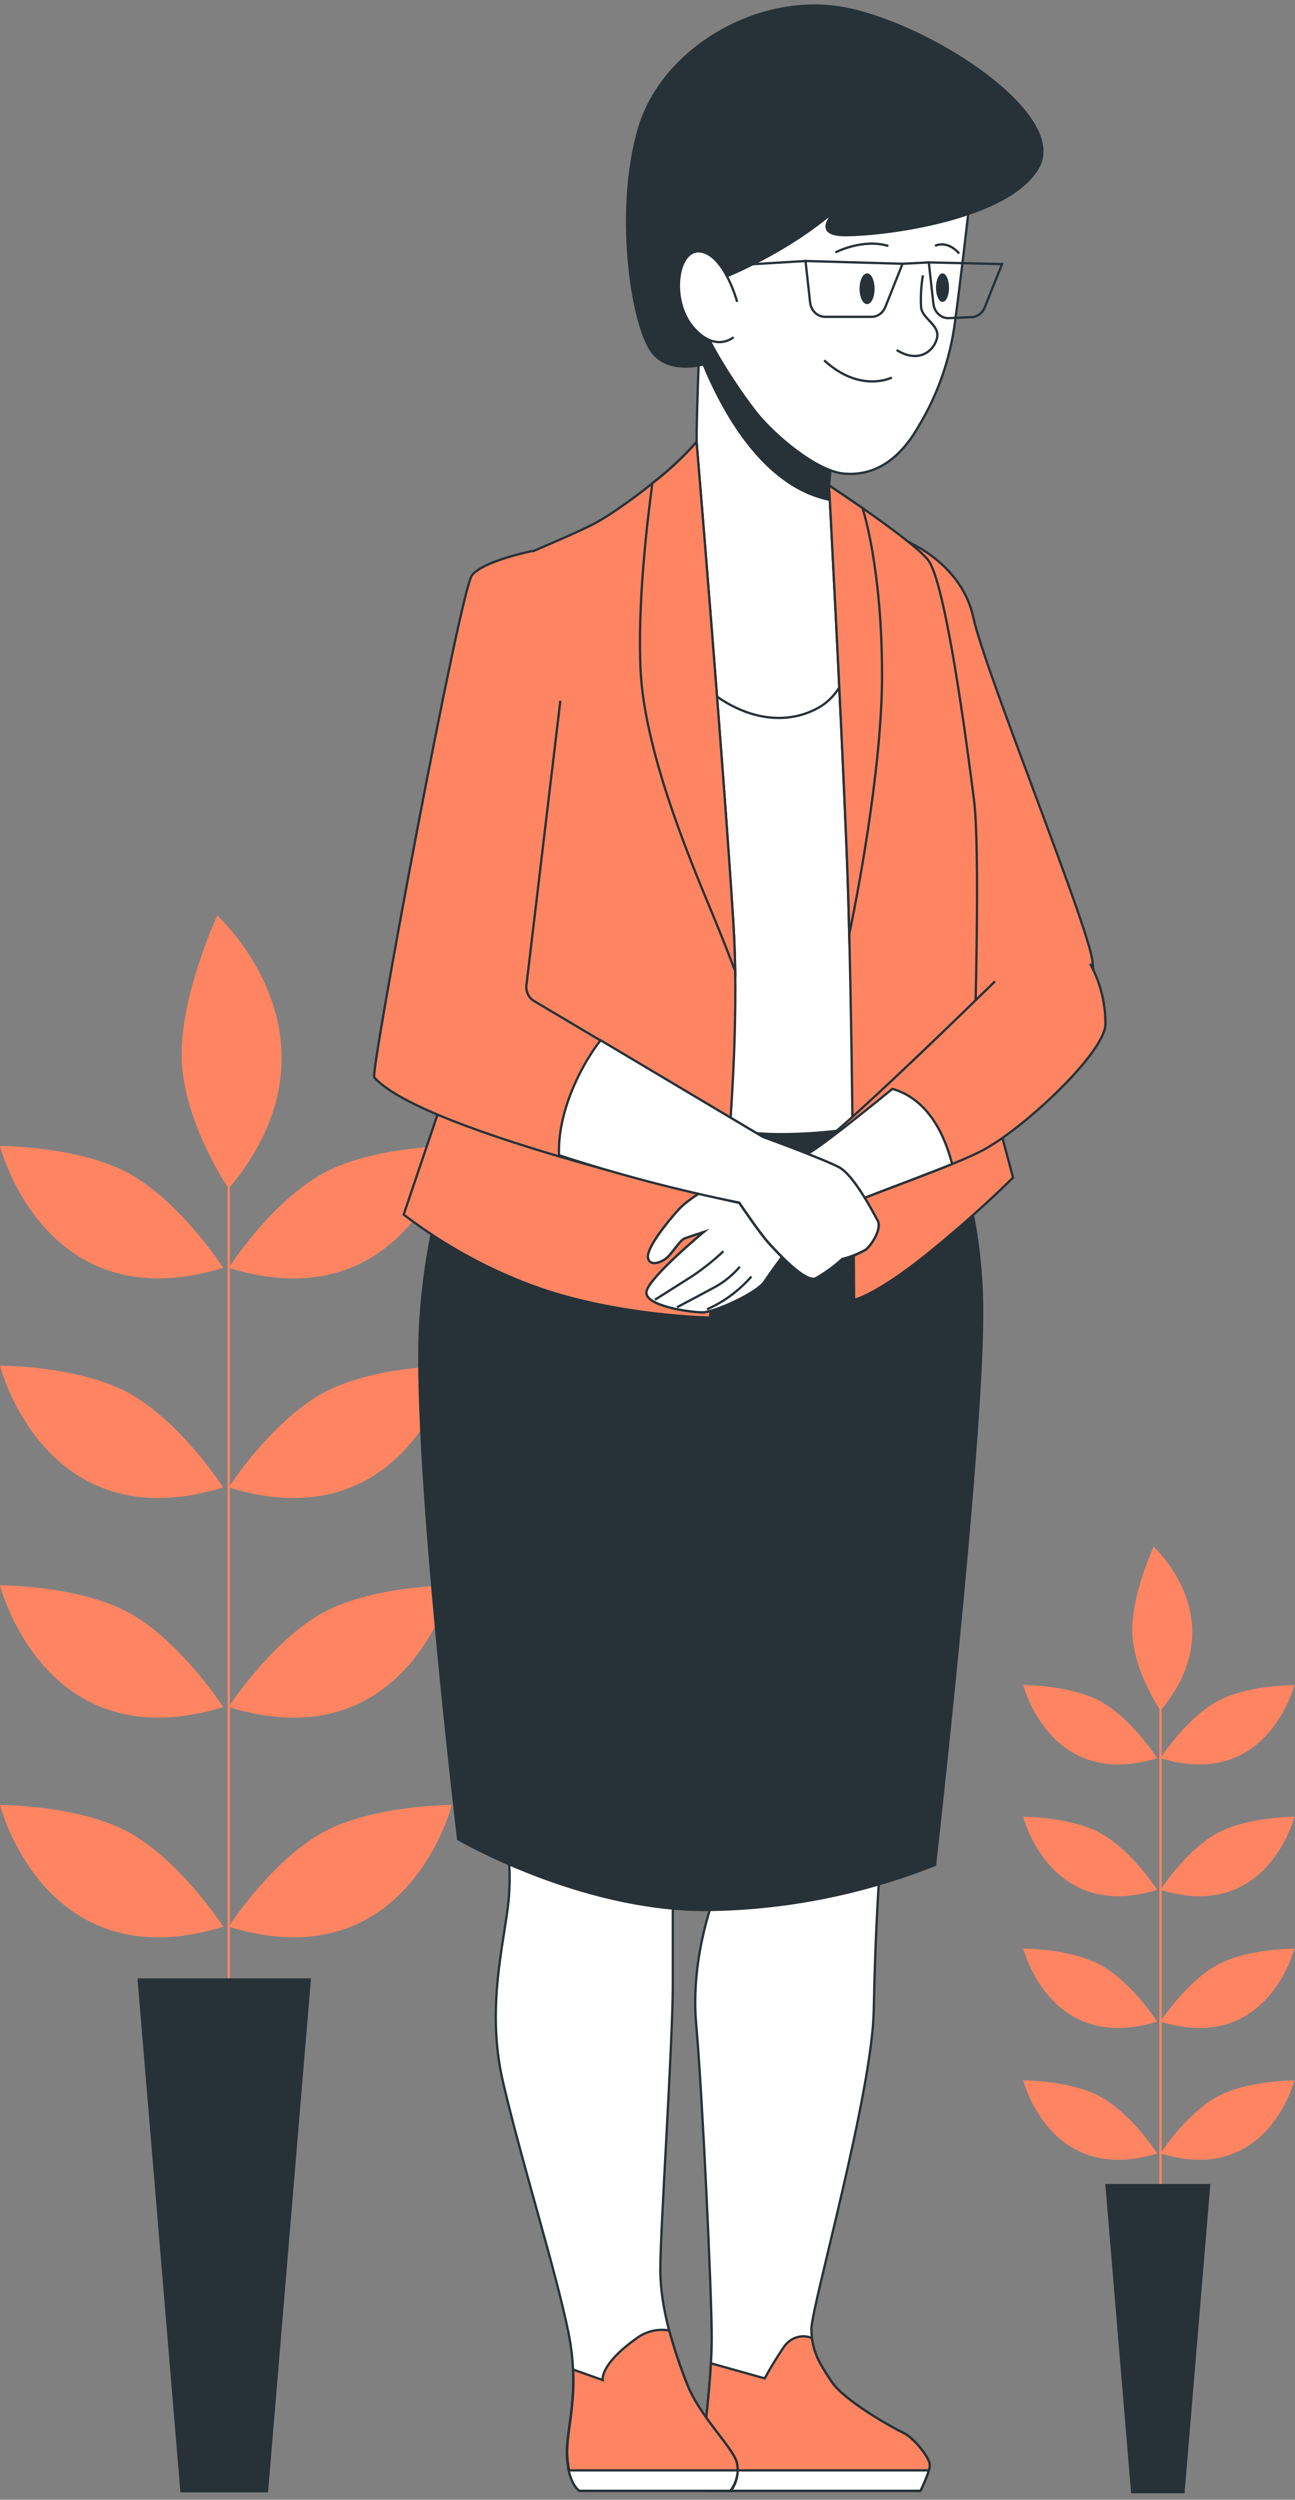
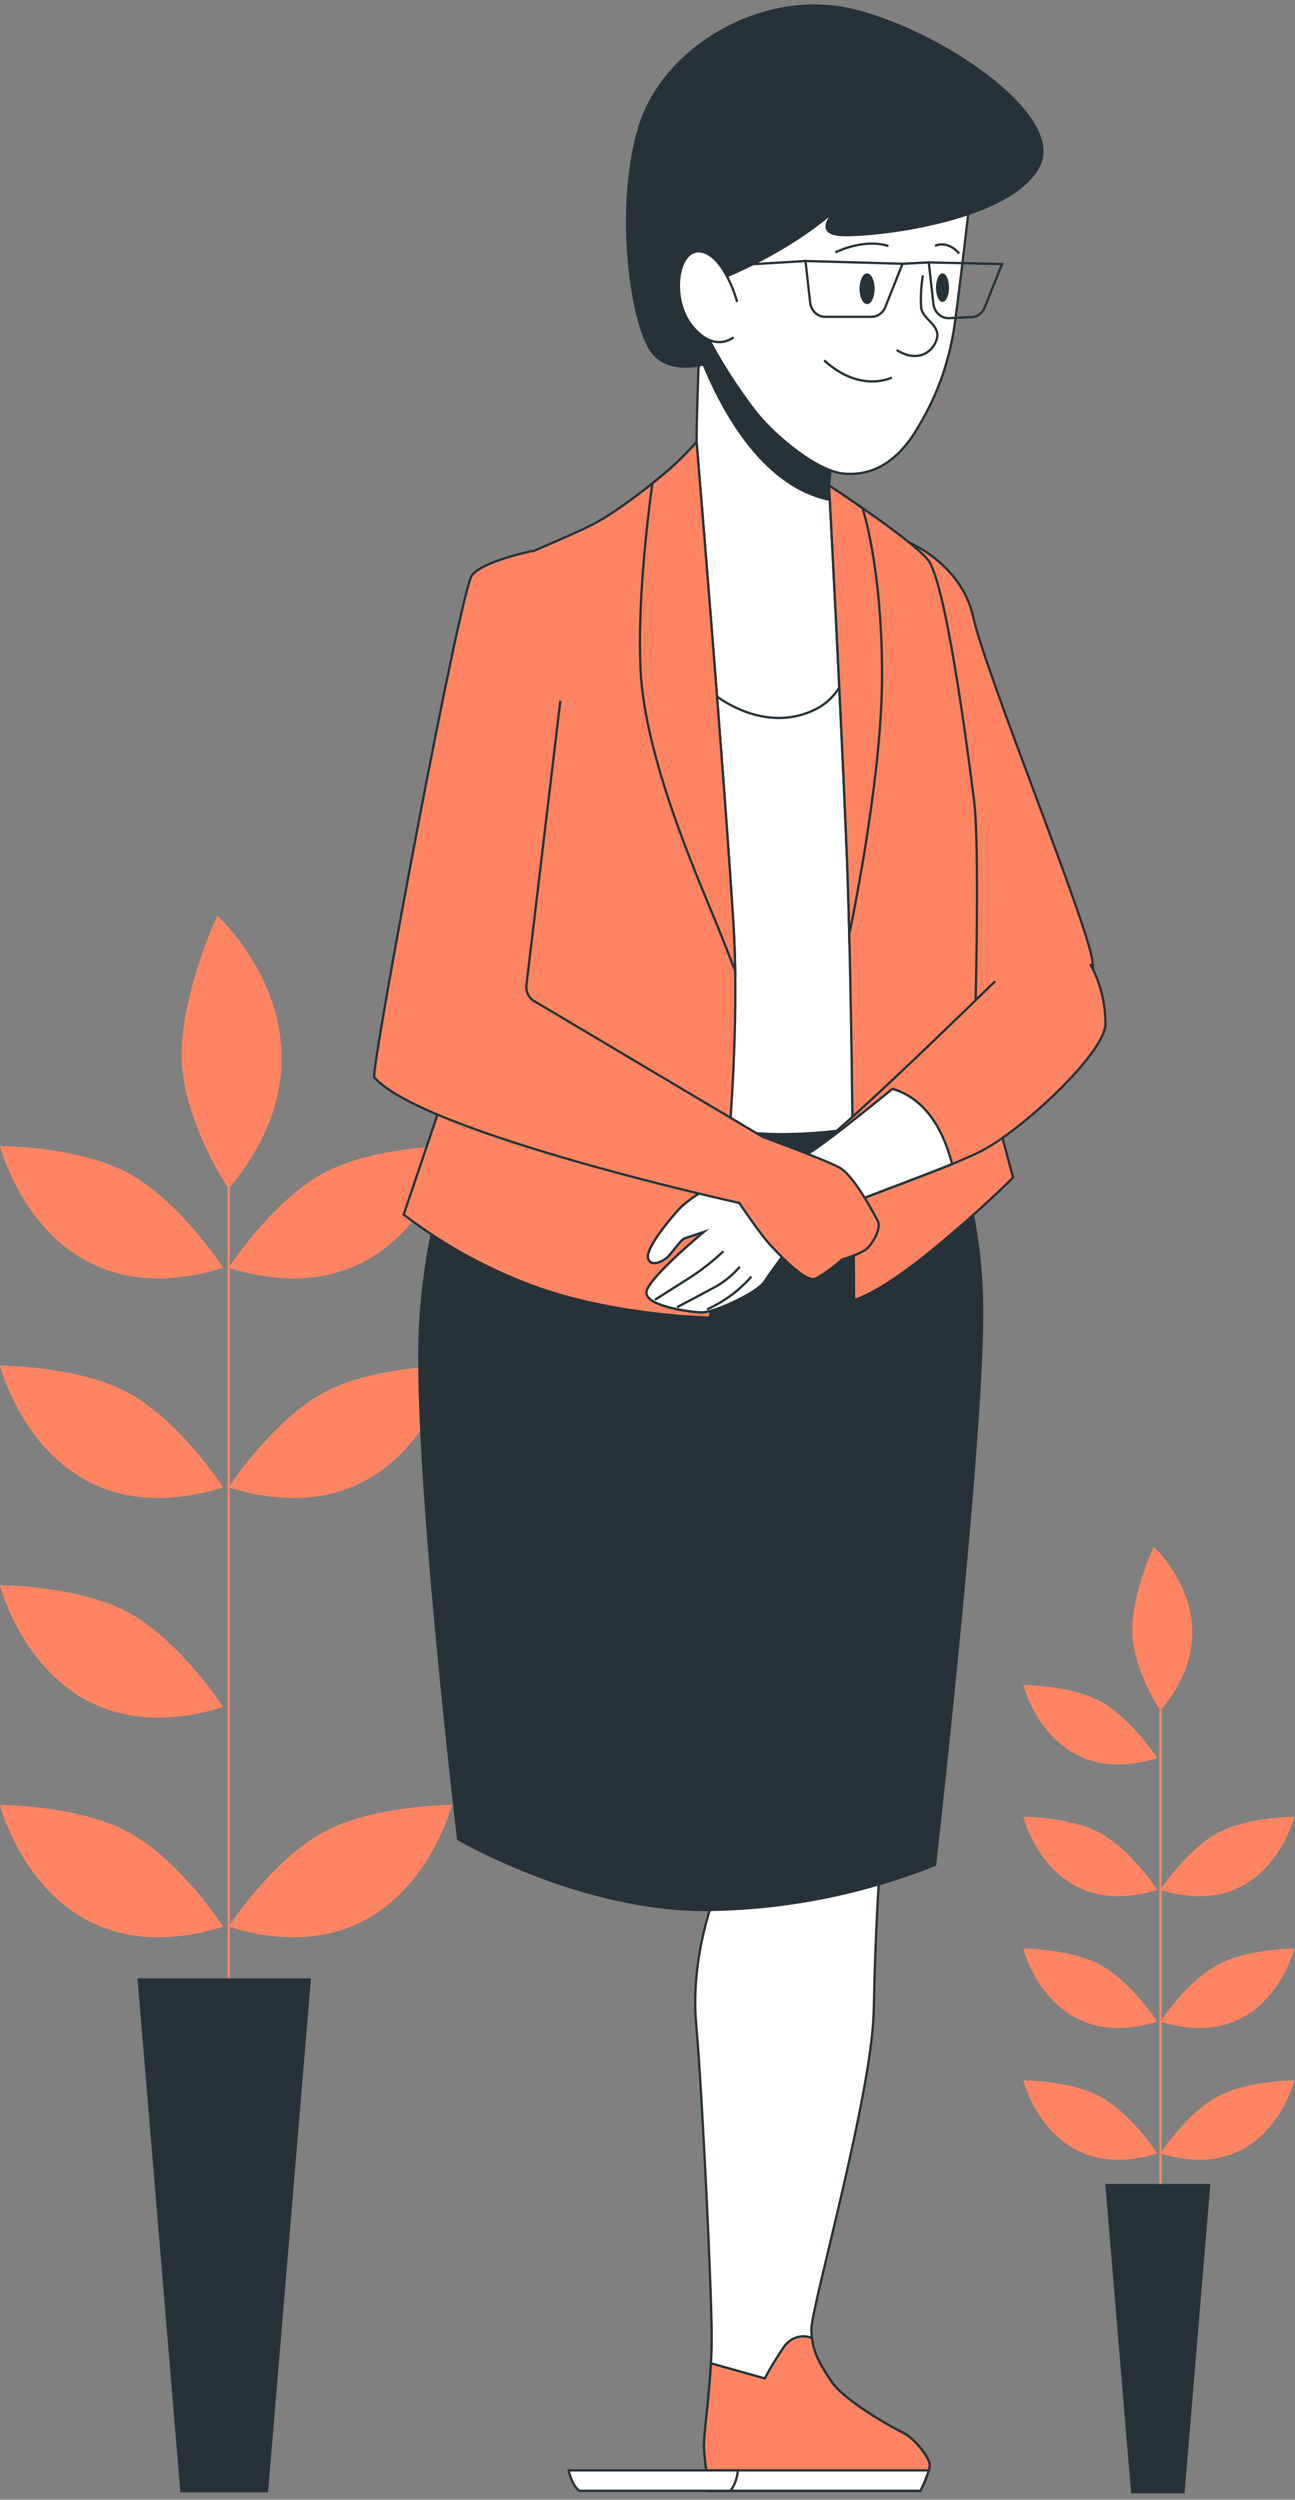
<svg xmlns="http://www.w3.org/2000/svg" width="170" height="328" viewBox="0 0 170 328" fill="none">
  <rect x="0" y="0" width="170" height="328" fill="#808080" stroke="none" />
  <path d="M30.026 262.421V155.944" stroke="#FF8562" stroke-width="0.303" stroke-linecap="round" stroke-linejoin="round" />
  <path d="M29.299 252.811C29.299 252.811 24.168 244.809 17.574 240.808C10.98 236.807 0 236.837 0 236.837C0 236.837 5.858 260.019 29.299 252.811Z" fill="#FF8562" />
  <path d="M30.017 252.811C30.017 252.811 35.148 244.809 41.733 240.808C48.318 236.807 59.316 236.837 59.316 236.837C59.316 236.837 53.458 260.019 30.017 252.811Z" fill="#FF8562" />
  <path d="M29.299 223.99C29.299 223.99 24.168 215.988 17.574 211.987C10.98 207.986 0 208.016 0 208.016C0 208.016 5.858 231.198 29.299 223.99Z" fill="#FF8562" />
-   <path d="M30.017 223.99C30.017 223.99 35.148 215.988 41.733 211.987C48.318 207.986 59.316 208.016 59.316 208.016C59.316 208.016 53.458 231.198 30.017 223.99Z" fill="#FF8562" />
  <path d="M29.299 195.169C29.299 195.169 24.168 187.167 17.574 183.166C10.98 179.165 0 179.195 0 179.195C0 179.195 5.858 202.377 29.299 195.169Z" fill="#FF8562" />
  <path d="M30.017 195.169C30.017 195.169 35.148 187.167 41.733 183.166C48.318 179.165 59.316 179.195 59.316 179.195C59.316 179.195 53.458 202.377 30.017 195.169Z" fill="#FF8562" />
  <path d="M29.299 166.358C29.299 166.358 24.168 158.346 17.574 154.345C10.98 150.344 0 150.374 0 150.374C0 150.374 5.858 173.556 29.299 166.358Z" fill="#FF8562" />
  <path d="M30.017 166.358C30.017 166.358 35.148 158.346 41.733 154.345C48.318 150.344 59.316 150.374 59.316 150.374C59.316 150.374 53.458 173.556 30.017 166.358Z" fill="#FF8562" />
  <path d="M30.017 155.964C30.017 155.964 24.159 147.346 23.859 139.086C23.559 130.826 28.518 120.134 28.518 120.134C28.518 120.134 46.483 136.336 30.017 155.964Z" fill="#FF8562" />
  <path d="M18.209 259.741H40.66L35.048 326.883H23.822L18.209 259.741Z" fill="#263238" stroke="#263238" stroke-width="0.303" stroke-miterlimit="10" />
  <path d="M152.346 288.323V224.437" stroke="#FF8562" stroke-width="0.303" stroke-linecap="round" stroke-linejoin="round" />
  <path d="M151.91 282.557C151.91 282.557 148.832 277.756 144.876 275.356C140.919 272.955 134.331 272.973 134.331 272.973C134.331 272.973 137.846 286.882 151.91 282.557Z" fill="#FF8562" />
  <path d="M152.341 282.557C152.341 282.557 155.42 277.756 159.371 275.356C163.321 272.955 169.92 272.973 169.92 272.973C169.92 272.973 166.405 286.882 152.341 282.557Z" fill="#FF8562" />
  <path d="M151.91 265.265C151.91 265.265 148.832 260.464 144.876 258.064C140.919 255.663 134.331 255.681 134.331 255.681C134.331 255.681 137.846 269.59 151.91 265.265Z" fill="#FF8562" />
  <path d="M152.341 265.265C152.341 265.265 155.42 260.464 159.371 258.064C163.321 255.663 169.92 255.681 169.92 255.681C169.92 255.681 166.405 269.59 152.341 265.265Z" fill="#FF8562" />
  <path d="M151.91 247.972C151.91 247.972 148.832 243.171 144.876 240.771C140.919 238.37 134.331 238.388 134.331 238.388C134.331 238.388 137.846 252.297 151.91 247.972Z" fill="#FF8562" />
  <path d="M152.341 247.972C152.341 247.972 155.42 243.171 159.371 240.771C163.321 238.37 169.92 238.388 169.92 238.388C169.92 238.388 166.405 252.297 152.341 247.972Z" fill="#FF8562" />
  <path d="M151.91 230.686C151.91 230.686 148.832 225.879 144.876 223.479C140.919 221.078 134.331 221.096 134.331 221.096C134.331 221.096 137.846 235.005 151.91 230.686Z" fill="#FF8562" />
-   <path d="M152.341 230.686C152.341 230.686 155.42 225.879 159.371 223.479C163.321 221.078 169.92 221.096 169.92 221.096C169.92 221.096 166.405 235.005 152.341 230.686Z" fill="#FF8562" />
  <path d="M152.341 224.45C152.341 224.45 148.826 219.279 148.647 214.323C148.467 209.367 151.442 202.952 151.442 202.952C151.442 202.952 162.22 212.673 152.341 224.45Z" fill="#FF8562" />
  <path d="M145.257 286.715H158.728L155.36 327H148.625L145.257 286.715Z" fill="#263238" stroke="#263238" stroke-width="0.303" stroke-miterlimit="10" />
  <path d="M94.041 248.15C94.041 248.15 90.571 256.413 91.39 265.58C92.209 274.747 93.43 300.895 93.43 306.708C93.43 312.521 92.41 318.781 92.41 321.012C92.515 322.973 92.789 324.919 93.229 326.825H120.829C120.829 326.825 122.058 324.366 122.058 323.445C122.058 322.524 120.01 319.871 118.58 319.221C117.15 318.57 110.813 314.996 109.174 312.521C107.535 310.045 106.515 308.491 106.515 305.593C106.515 302.695 114.491 274.747 114.7 263.789C114.909 252.831 115.473 245.464 115.473 245.464L94.041 248.15Z" fill="white" stroke="#263238" stroke-width="0.303" stroke-miterlimit="10" />
  <path d="M118.579 319.221C117.149 318.553 110.811 314.996 109.173 312.521C107.781 310.426 106.854 308.973 106.591 306.784C105.926 306.506 105.194 306.479 104.513 306.709C103.832 306.939 103.241 307.411 102.835 308.052C101.956 309.346 101.138 310.688 100.385 312.073L93.328 310.096C93.073 314.794 92.409 319.212 92.409 321.012C92.514 322.973 92.788 324.92 93.228 326.825H120.828C120.828 326.825 122.057 324.366 122.057 323.445C122.057 322.524 120.009 319.897 118.579 319.221Z" fill="#FF8562" stroke="#263238" stroke-width="0.303" stroke-miterlimit="10" />
  <path d="M92.718 324.146C92.95 325.599 93.228 326.824 93.228 326.824H120.828C121.258 325.964 121.628 325.068 121.933 324.146H92.718Z" fill="white" stroke="#263238" stroke-width="0.303" stroke-miterlimit="10" />
-   <path d="M66.031 239.651C66.755 242.41 67.032 245.286 66.85 248.15C66.642 253.515 63.581 262.673 66.031 273.183C68.481 283.694 72.987 297.989 74.618 306.04C76.249 314.092 74.208 318.781 74.417 322.355C74.626 325.929 76.048 326.824 76.048 326.824H95.888C96.289 326.306 96.573 325.692 96.714 325.03C96.855 324.369 96.85 323.681 96.699 323.022C96.089 321.012 91.791 316.99 90.161 312.74C88.53 308.491 86.683 303.134 86.683 297.769C86.683 292.404 88.321 268.038 88.321 260.443V247.026L66.031 239.651Z" fill="white" stroke="#263238" stroke-width="0.303" stroke-miterlimit="10" />
-   <path d="M96.7 323.023C96.089 321.012 91.792 316.99 90.161 312.74C89.263 310.475 88.489 308.153 87.843 305.787C86.287 305.515 84.695 305.925 83.414 306.928C78.707 310.307 79.117 312.293 79.117 312.293L75.252 310.924C75.484 316.111 74.286 319.575 74.479 322.355C74.68 325.929 76.11 326.824 76.11 326.824H95.95C96.341 326.301 96.613 325.683 96.743 325.022C96.874 324.361 96.859 323.676 96.7 323.023Z" fill="#FF8562" stroke="#263238" stroke-width="0.303" stroke-miterlimit="10" />
  <path d="M74.656 324.147C75.12 326.242 76.048 326.825 76.048 326.825H95.888C96.457 326.064 96.795 325.128 96.854 324.147H74.656Z" fill="white" stroke="#263238" stroke-width="0.303" stroke-miterlimit="10" />
  <path d="M63.234 141.207C63.234 141.207 55.891 156.414 55.118 174.579C54.345 192.744 60.142 241.324 60.142 241.324C60.142 241.324 75.986 250.617 92.603 250.617C102.886 250.539 113.08 248.539 122.746 244.703C122.746 244.703 128.929 190.209 128.929 172.467C128.98 161.985 126.586 151.663 121.973 142.474C121.973 142.474 87.58 144.164 63.234 141.207Z" fill="#263238" stroke="#263238" stroke-width="0.303" stroke-miterlimit="10" />
  <path d="M89.767 61.789L78.946 71.928L76.117 142.33C76.117 142.33 89.512 149.089 103.424 148.811C117.336 148.532 122.491 144.586 122.491 144.586C122.491 144.586 118.108 82.345 118.108 80.655C118.108 78.965 111.408 66.858 111.408 66.858C111.408 66.858 99.304 56.154 89.767 61.789Z" fill="white" stroke="#263238" stroke-width="0.303" stroke-miterlimit="10" />
  <path d="M118.935 70.981C118.935 70.981 126.223 73.828 127.769 81.009C129.315 88.191 143.034 121.774 143.42 126.21C143.807 130.645 144.579 131.913 142.068 134.236C139.556 136.56 131.247 134.87 129.315 132.335C127.383 129.801 125.644 128.745 124.871 122.619C124.098 116.494 120.62 77.63 120.62 77.63C120.62 77.63 117.196 70.77 118.935 70.981Z" fill="#FF8562" stroke="#263238" stroke-width="0.303" stroke-miterlimit="10" />
  <path d="M92.024 40.244C92.024 40.244 91.445 52.917 91.445 57.986C91.445 63.056 87.773 64.112 85.068 65.379C82.363 66.646 83.716 77.841 88.353 85.234C92.99 92.626 101.106 96.428 107.482 92.837C113.859 89.247 112.506 76.785 111.347 72.772C110.187 68.759 108.835 66.435 108.835 63.689C108.952 61.529 109.342 59.396 109.994 57.353L92.024 40.244Z" fill="white" stroke="#263238" stroke-width="0.303" stroke-miterlimit="10" />
  <path d="M108.834 63.689C108.951 61.529 109.341 59.396 109.993 57.353L92.023 40.244C92.023 40.244 91.9 42.939 91.768 46.336C94.358 53.095 99.853 63.833 109.05 65.607C108.908 64.98 108.836 64.336 108.834 63.689Z" fill="#263238" stroke="#263238" stroke-width="0.303" stroke-miterlimit="10" />
  <path d="M127.151 27.639C127.151 27.639 126.007 37.642 125.358 42.289C124.718 47.145 123.099 51.785 120.62 55.874C117.683 61.053 114.089 62.481 110.658 62.126C107.226 61.771 101.831 57.302 99.381 54.269C96.931 51.236 91.869 43.556 91.869 41.055C91.869 38.554 92.193 31.052 94.96 26.768C97.727 22.485 108.872 20.339 113.417 19.089C117.961 17.838 127.151 27.639 127.151 27.639Z" fill="white" stroke="#263238" stroke-width="0.303" stroke-miterlimit="10" />
  <path d="M117.08 49.538C117.08 49.538 112.953 51.65 108.192 47.282" stroke="#263238" stroke-width="0.303" stroke-miterlimit="10" />
  <path d="M109.668 33.122C109.668 33.122 113.231 31.246 116.624 32.277" stroke="#263238" stroke-width="0.303" stroke-miterlimit="10" />
  <path d="M122.746 32.261C122.746 32.261 124.292 31.416 125.915 33.266" stroke="#263238" stroke-width="0.303" stroke-miterlimit="10" />
  <path d="M105.742 34.246L106.345 39.679C106.403 40.201 106.634 40.681 106.995 41.03C107.355 41.379 107.819 41.571 108.3 41.572H114.414C114.797 41.571 115.173 41.448 115.494 41.219C115.815 40.989 116.068 40.663 116.222 40.279L118.479 34.61L105.742 34.246Z" stroke="#263238" stroke-width="0.303" stroke-miterlimit="10" />
  <path d="M121.927 34.432L122.53 39.856C122.59 40.377 122.821 40.857 123.181 41.205C123.541 41.553 124.004 41.746 124.485 41.748L127.468 41.613C127.852 41.615 128.229 41.493 128.55 41.263C128.871 41.034 129.124 40.706 129.277 40.321L131.541 34.651L121.927 34.432Z" stroke="#263238" stroke-width="0.303" stroke-miterlimit="10" />
  <path d="M118.495 34.609L121.927 34.432" stroke="#263238" stroke-width="0.303" stroke-miterlimit="10" />
  <path d="M105.758 34.246L93.299 34.998" stroke="#263238" stroke-width="0.303" stroke-miterlimit="10" />
  <path d="M113.825 39.907C114.372 39.907 114.815 39.003 114.815 37.888C114.815 36.773 114.372 35.868 113.825 35.868C113.279 35.868 112.836 36.773 112.836 37.888C112.836 39.003 113.279 39.907 113.825 39.907Z" fill="#263238" />
  <path d="M124.586 37.744C124.586 38.775 124.199 39.619 123.728 39.619C123.257 39.619 122.87 38.775 122.87 37.744C122.87 36.713 123.257 35.868 123.728 35.868C124.199 35.868 124.586 36.705 124.586 37.744Z" fill="#263238" />
  <path d="M121.154 36.13C120.913 37.536 120.835 38.969 120.922 40.397C121.154 41.909 123.449 42.661 122.993 44.418C122.537 46.176 120.466 47.688 117.707 45.922" stroke="#263238" stroke-width="0.303" stroke-miterlimit="10" />
  <path d="M94.643 36.57C97.568 35.369 100.41 33.937 103.145 32.286C105.793 30.682 108.309 28.83 110.665 26.752C110.665 26.752 105.603 30.858 110.99 30.858C116.377 30.858 132.553 28.712 136.31 21.928C140.066 15.144 122.908 3.713 111.469 1.212C100.03 -1.289 86.968 6.214 83.861 16.927C80.754 27.64 82.888 42.273 85.5 46.032C88.112 49.792 94.156 47.283 94.156 47.283C94.156 47.283 92.688 46.928 92.688 42.644C92.688 38.361 94.643 36.57 94.643 36.57Z" fill="#263238" stroke="#263238" stroke-width="0.303" stroke-miterlimit="10" />
  <path d="M96.769 39.611C96.769 39.611 95.138 33.537 92.031 33.004C88.924 32.472 87.95 39.248 90.887 42.822C93.824 46.395 96.297 44.249 96.297 44.249" fill="white" />
  <path d="M96.769 39.611C96.769 39.611 95.138 33.537 92.031 33.004C88.924 32.472 87.95 39.248 90.887 42.822C93.824 46.395 96.297 44.249 96.297 44.249" stroke="#263238" stroke-width="0.303" stroke-miterlimit="10" />
  <path d="M91.443 57.987C91.443 57.987 94.921 99.597 96.274 121.141C97.626 142.685 93.182 172.889 93.182 172.889C93.182 172.889 81.396 172.678 70.962 169.087C64.561 166.851 58.503 163.575 52.992 159.371L63.426 128.533L65.358 74.25C65.358 74.25 74.633 70.448 77.918 68.759C81.203 67.069 88.738 61.366 91.443 57.987Z" fill="#FF8562" stroke="#263238" stroke-width="0.303" stroke-miterlimit="10" />
  <path d="M96.513 127.426C96.475 125.272 96.397 123.202 96.274 121.141C94.921 99.597 91.443 57.987 91.443 57.987C89.674 59.997 87.73 61.813 85.639 63.411C84.959 68.379 83.668 79.303 84.093 87.98C84.672 99.597 91.629 115.227 93.947 120.929C95.029 123.565 95.887 125.787 96.513 127.426Z" fill="#FF8562" stroke="#263238" stroke-width="0.303" stroke-miterlimit="10" />
  <path d="M108.833 63.689C108.833 63.689 110.379 92.626 111.152 111.847C111.925 131.068 112.118 170.565 112.118 170.565C112.118 170.565 115.016 169.932 121.586 164.651C128.155 159.371 132.986 154.513 132.986 154.513L127.962 135.714C127.962 135.714 128.689 111.526 127.869 105.037C126.903 97.433 124.098 76.151 121.779 73.405C119.46 70.659 108.833 63.689 108.833 63.689Z" fill="#FF8562" stroke="#263238" stroke-width="0.303" stroke-miterlimit="10" />
  <path d="M115.789 88.613C115.789 74.461 113.277 66.858 113.277 66.858L113.331 66.739C110.858 65.05 108.833 63.689 108.833 63.689C108.833 63.689 110.379 92.626 111.152 111.847C111.276 114.973 111.392 118.648 111.484 122.594C112.234 118.994 115.789 101.278 115.789 88.613Z" fill="#FF8562" stroke="#263238" stroke-width="0.303" stroke-miterlimit="10" />
  <path d="M130.622 128.762C130.622 128.762 109.413 149.596 106.129 151.286C102.834 152.804 99.401 153.937 95.888 154.666C94.535 154.877 90.671 156.989 89.125 158.679C87.579 160.368 84.874 163.748 85.067 165.015C85.261 166.282 87 165.649 87.773 164.804C88.546 163.959 89.318 162.692 89.898 162.481C90.478 162.269 92.41 161.636 92.41 161.636C92.41 161.636 85.261 167.55 84.874 169.451C84.488 171.352 90.671 172.197 92.217 172.197C93.763 172.197 99.366 169.662 100.332 168.183C102.139 165.538 104.074 163 106.129 160.58C107.674 158.89 123.325 153.821 128.736 151.075C134.146 148.329 144.92 138.267 145.113 134.465C145.142 131.647 144.446 128.878 143.104 126.472" fill="#FF8562" />
  <path d="M130.622 128.762C130.622 128.762 109.413 149.596 106.129 151.286C102.834 152.804 99.401 153.937 95.888 154.666C94.535 154.877 90.671 156.989 89.125 158.679C87.579 160.368 84.874 163.748 85.067 165.015C85.261 166.282 87 165.649 87.773 164.804C88.546 163.959 89.318 162.692 89.898 162.481C90.478 162.269 92.41 161.636 92.41 161.636C92.41 161.636 85.261 167.55 84.874 169.451C84.488 171.352 90.671 172.197 92.217 172.197C93.763 172.197 99.366 169.662 100.332 168.183C102.139 165.538 104.074 163 106.129 160.58C107.674 158.89 123.325 153.821 128.736 151.075C134.146 148.329 144.92 138.267 145.113 134.465C145.142 131.647 144.446 128.878 143.104 126.472" stroke="#263238" stroke-width="0.303" stroke-miterlimit="10" />
  <path d="M95.888 154.665C94.535 154.877 90.671 156.989 89.125 158.679C87.579 160.368 84.874 163.748 85.067 165.015C85.261 166.282 87 165.649 87.773 164.804C88.546 163.959 89.318 162.692 89.898 162.48C90.478 162.269 92.41 161.636 92.41 161.636C92.41 161.636 85.261 167.55 84.874 169.451C84.488 171.352 90.671 172.196 92.217 172.196C93.763 172.196 99.366 169.662 100.332 168.183C102.139 165.538 104.074 163 106.129 160.58C107.396 159.186 118.178 155.51 124.987 152.731C123.233 145.972 119.817 143.648 117.158 142.871C112.312 146.817 107.574 150.543 106.129 151.32C102.833 152.827 99.4 153.948 95.888 154.665Z" fill="white" stroke="#263238" stroke-width="0.303" stroke-miterlimit="10" />
  <path d="M85.971 170.549C85.971 170.549 88.63 168.859 90.787 167.499C92.262 166.52 93.66 165.41 94.968 164.179" stroke="#263238" stroke-width="0.303" stroke-miterlimit="10" />
  <path d="M88.885 171.521C88.885 171.521 92.309 169.721 94.079 168.749C95.213 168.094 96.239 167.238 97.116 166.215" stroke="#263238" stroke-width="0.303" stroke-miterlimit="10" />
  <path d="M92.81 171.799C95.011 170.836 96.998 169.37 98.638 167.499" stroke="#263238" stroke-width="0.303" stroke-miterlimit="10" />
  <path d="M69.888 72.299C69.888 72.299 63.511 73.567 61.966 75.468C60.42 77.368 48.587 140.751 49.128 141.367C55.705 148.735 97.047 157.842 97.047 157.842C97.047 157.842 99.752 161.855 100.912 163.123C102.071 164.39 105.742 168.403 107.095 167.769C108.331 167.057 109.496 166.208 110.573 165.235C111.649 164.959 112.688 164.534 113.664 163.968C114.437 163.334 115.79 161.222 115.21 160.166C114.63 159.11 112.118 154.252 110.186 153.195C108.254 152.139 100.139 149.182 100.139 149.182L70.097 131.339C69.731 131.124 69.44 130.785 69.266 130.374C69.092 129.963 69.044 129.501 69.13 129.058L73.559 91.951" fill="#FF8562" />
  <path d="M69.888 72.299C69.888 72.299 63.511 73.567 61.966 75.468C60.42 77.368 48.587 140.751 49.128 141.367C55.705 148.735 97.047 157.842 97.047 157.842C97.047 157.842 99.752 161.855 100.912 163.123C102.071 164.39 105.742 168.403 107.095 167.769C108.331 167.057 109.496 166.208 110.573 165.235C111.649 164.959 112.688 164.534 113.664 163.968C114.437 163.334 115.79 161.222 115.21 160.166C114.63 159.11 112.118 154.252 110.186 153.195C108.254 152.139 100.139 149.182 100.139 149.182L70.097 131.339C69.731 131.124 69.44 130.785 69.266 130.374C69.092 129.963 69.044 129.501 69.13 129.058L73.559 91.951" stroke="#263238" stroke-width="0.303" stroke-miterlimit="10" />
-   <path d="M113.662 163.959C114.435 163.325 115.788 161.213 115.208 160.157C114.628 159.101 112.117 154.243 110.184 153.187C108.252 152.131 100.137 149.174 100.137 149.174L78.851 136.5C76.834 138.976 73.147 145.38 73.387 151.581C81.166 154.116 89.063 156.191 97.045 157.8C97.045 157.8 99.75 161.813 100.91 163.08C102.069 164.347 105.74 168.361 107.093 167.727C108.329 167.015 109.494 166.166 110.571 165.192C111.645 164.928 112.684 164.513 113.662 163.959Z" fill="white" stroke="#263238" stroke-width="0.303" stroke-miterlimit="10" />
</svg>